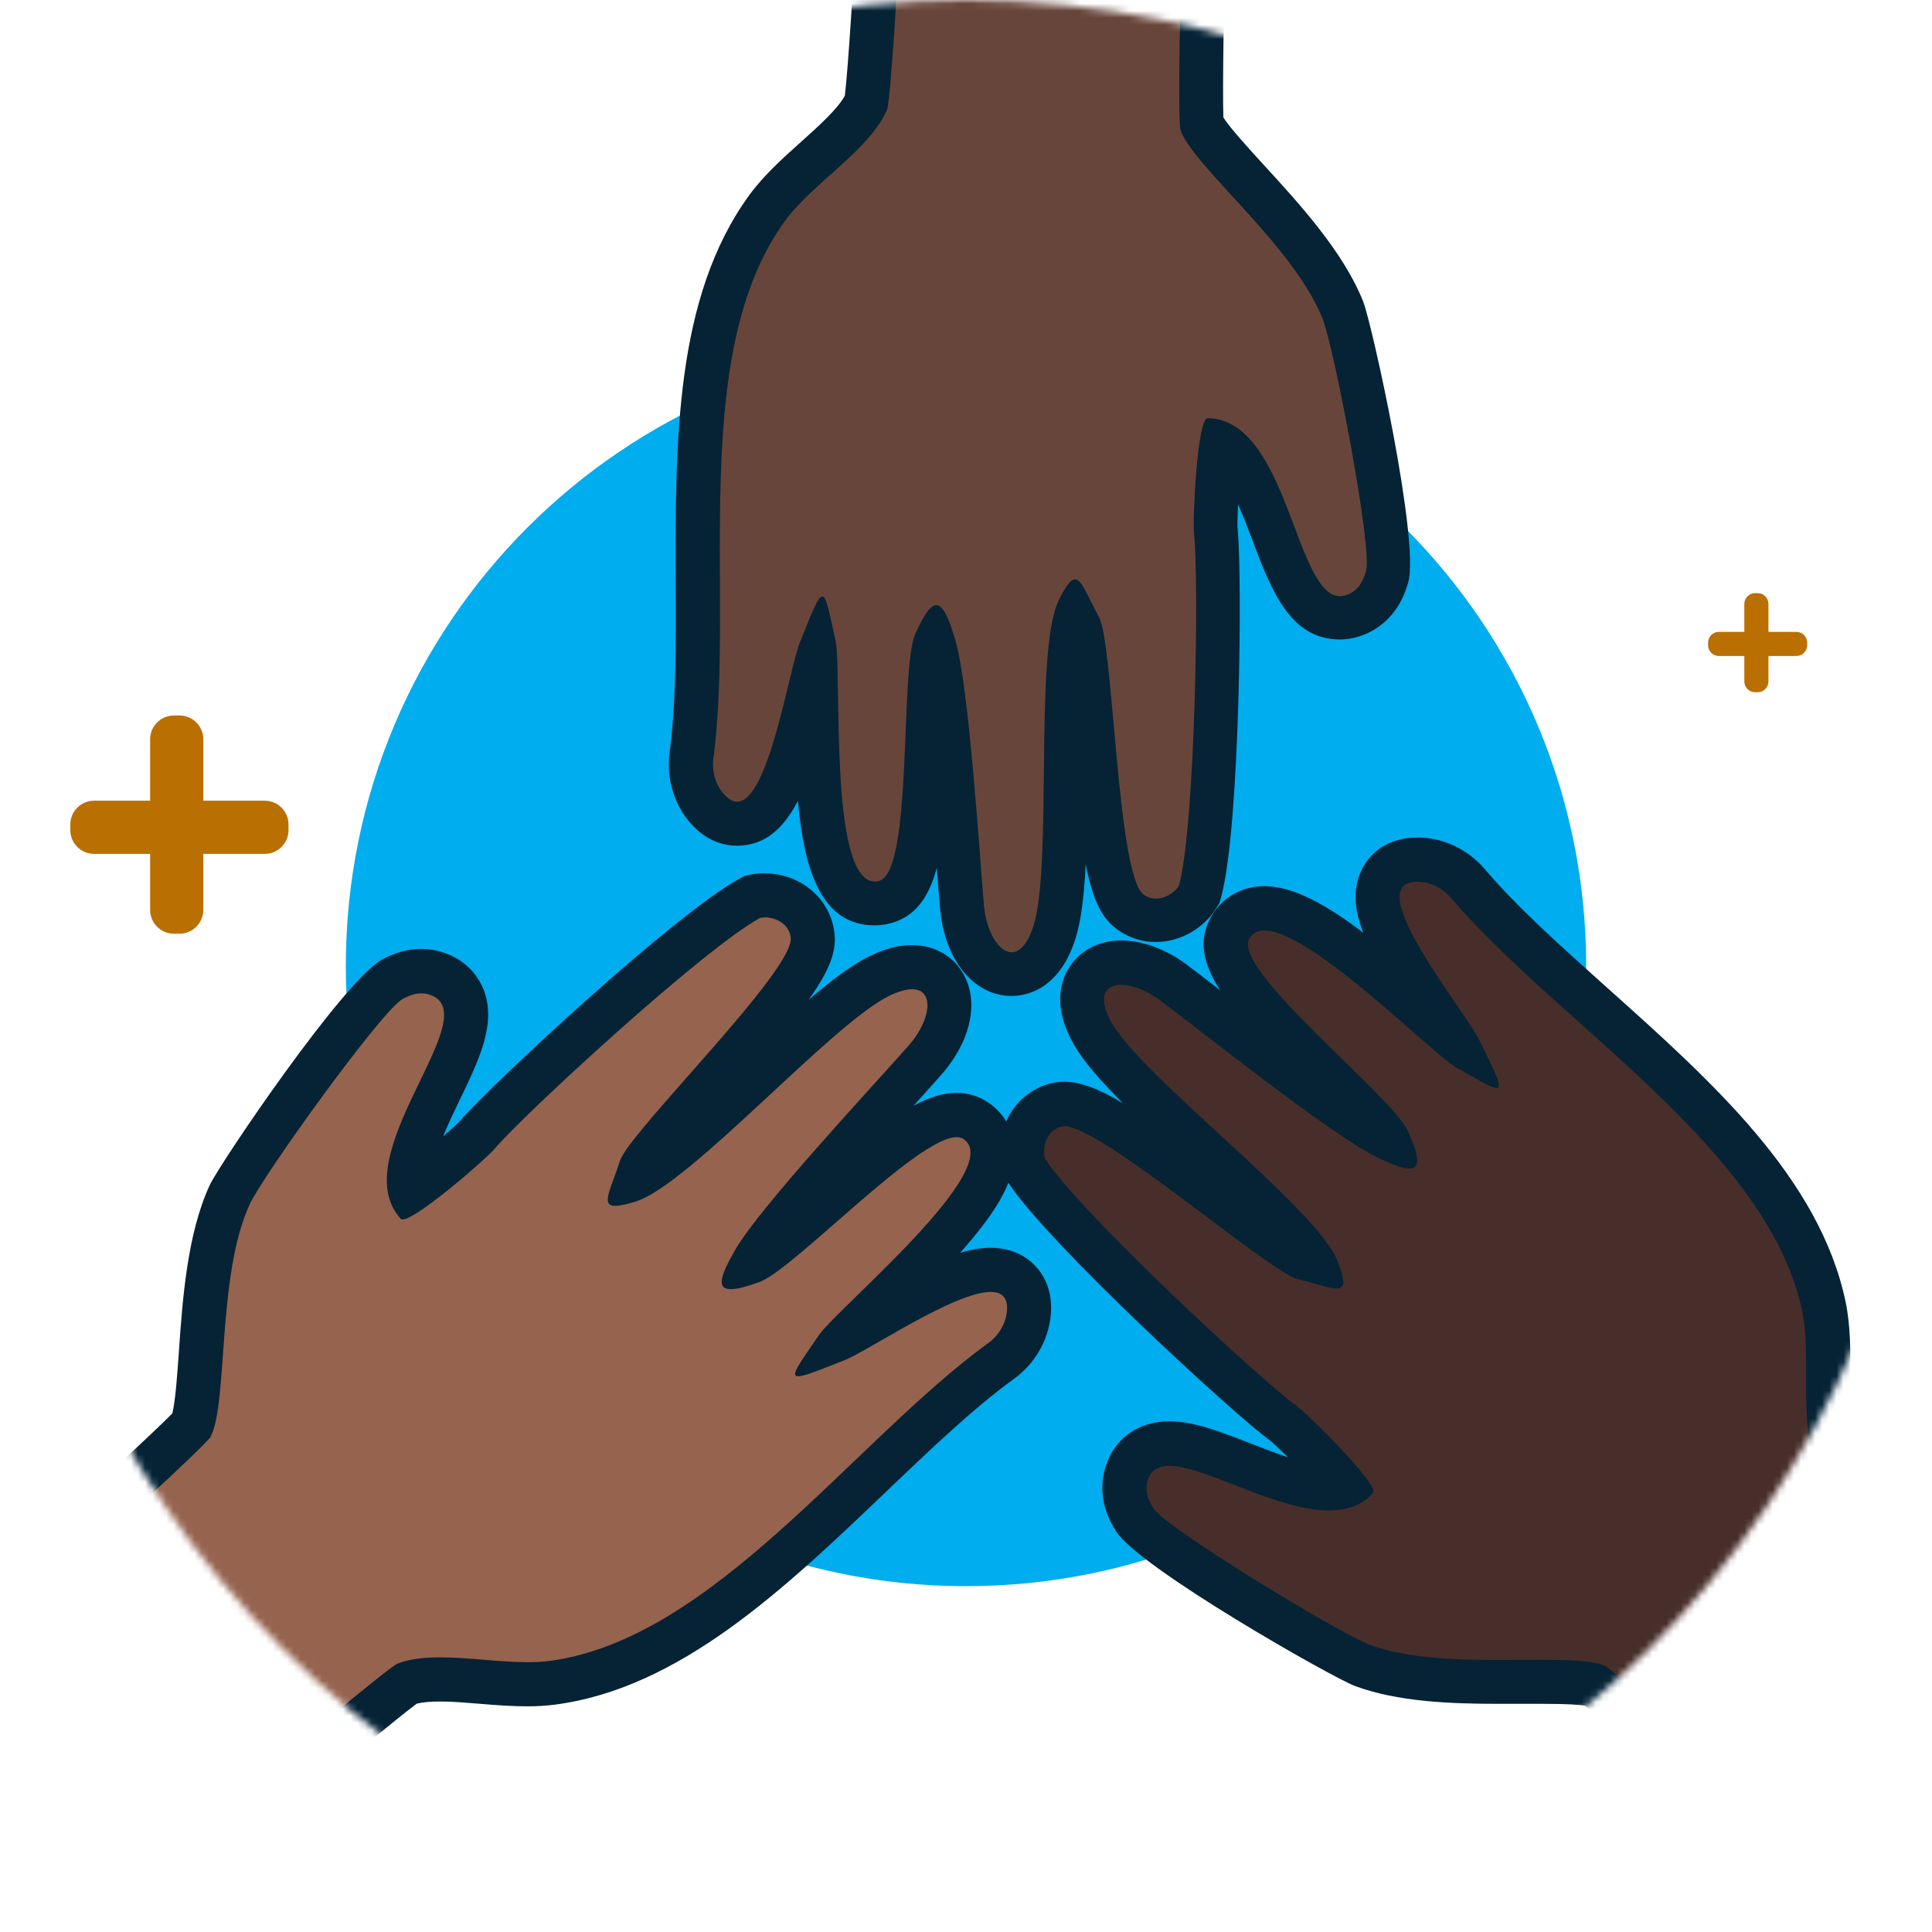
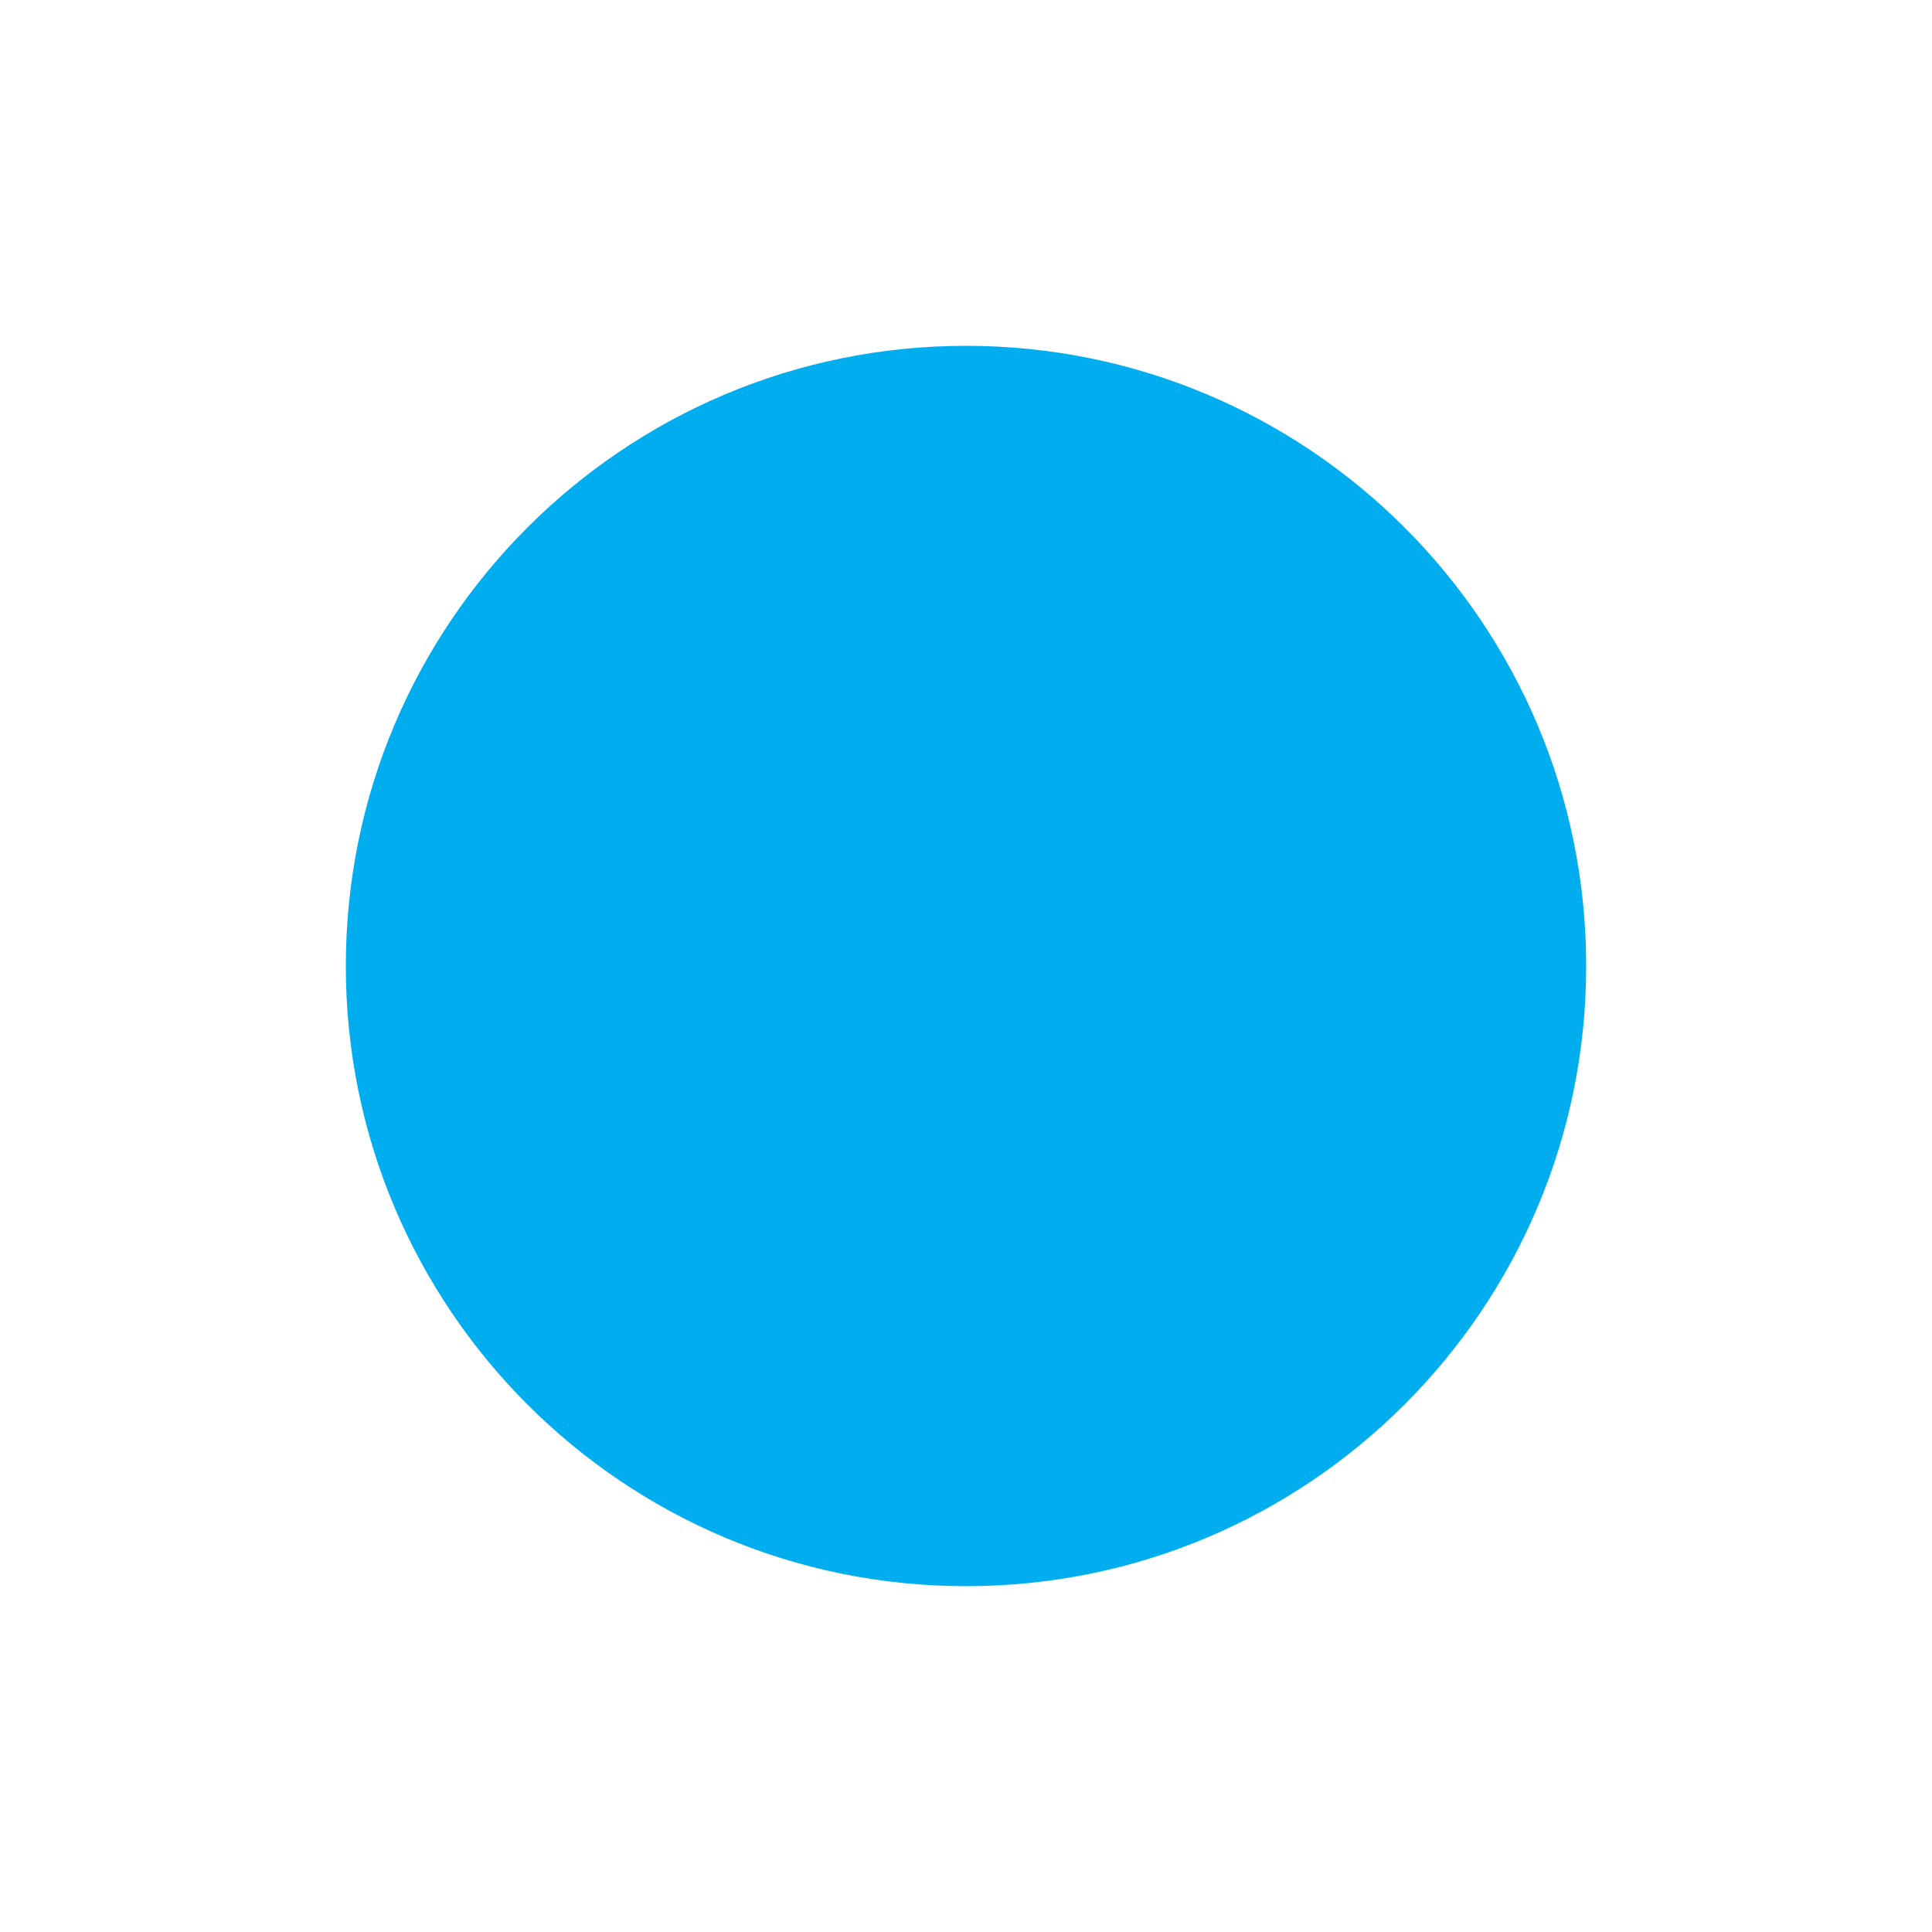
<svg xmlns="http://www.w3.org/2000/svg" width="273" height="273" viewBox="0 0 273 273" fill="none">
  <path d="M136.5 224.133C184.899 224.133 224.133 184.899 224.133 136.5C224.133 88.101 184.899 48.867 136.5 48.867C88.101 48.867 48.867 88.101 48.867 136.5C48.867 184.899 88.101 224.133 136.5 224.133Z" fill="#00ADEE" />
  <mask id="mask0_8773_3008" style="mask-type:luminance" maskUnits="userSpaceOnUse" x="0" y="0" width="273" height="273">
-     <path d="M136.5 273C211.887 273 273 211.887 273 136.5C273 61.113 211.887 0 136.5 0C61.113 0 0 61.113 0 136.5C0 211.887 61.113 273 136.5 273Z" fill="white" />
-   </mask>
+     </mask>
  <g mask="url(#mask0_8773_3008)">
-     <path d="M37.404 113.141H28.729V104.466C28.729 102.607 27.221 101.1 25.363 101.1H24.578C22.719 101.1 21.211 102.607 21.211 104.466V113.141H13.301C11.442 113.141 9.934 114.648 9.934 116.507V117.292C9.934 119.151 11.442 120.659 13.301 120.659H21.211V128.569C21.211 130.428 22.719 131.936 24.578 131.936H25.363C27.221 131.936 28.729 130.428 28.729 128.569V120.659H37.404C39.263 120.659 40.77 119.151 40.77 117.292V116.507C40.77 114.648 39.263 113.141 37.404 113.141Z" fill="#BA7000" />
-     <path d="M242.391 205.71H238.446V201.766C238.446 200.919 237.765 200.237 236.918 200.237H236.567C235.72 200.237 235.039 200.919 235.039 201.766V205.71H231.445C230.598 205.71 229.917 206.392 229.917 207.239V207.59C229.917 208.437 230.598 209.118 231.445 209.118H235.039V212.712C235.039 213.559 235.72 214.24 236.567 214.24H236.918C237.765 214.24 238.446 213.559 238.446 212.712V209.118H242.391C243.238 209.118 243.92 208.437 243.92 207.59V207.239C243.92 206.392 243.238 205.71 242.391 205.71Z" fill="#BA7000" />
    <path d="M253.833 89.286H249.889V85.341C249.889 84.494 249.207 83.812 248.36 83.812H248.009C247.162 83.812 246.481 84.494 246.481 85.341V89.286H242.887C242.04 89.286 241.359 89.967 241.359 90.814V91.165C241.359 92.012 242.04 92.694 242.887 92.694H246.481V96.287C246.481 97.134 247.162 97.816 248.009 97.816H248.36C249.207 97.816 249.889 97.134 249.889 96.287V92.694H253.833C254.68 92.694 255.362 92.012 255.362 91.165V90.814C255.362 89.967 254.68 89.286 253.833 89.286Z" fill="#BA7000" />
    <path d="M35.689 252.057L6.754 218.619L10.182 216.925C12.227 215.397 25.239 203.418 27.056 201.394C27.758 199.783 28.068 195.239 28.357 191.191C28.874 184.045 29.493 175.164 32.426 168.844C34.161 165.105 51.345 140.486 55.476 138.359C56.405 137.884 57.83 137.244 59.524 137.244C60.474 137.244 61.403 137.429 62.291 137.822C63.82 138.483 64.914 139.619 65.451 141.085C66.752 144.576 64.708 148.81 62.105 154.159C59.813 158.909 57.025 164.651 57.954 168.286C60.969 166.2 66.381 161.574 67.393 160.396C71.172 155.914 97.196 131.688 105.871 126.958L106.284 126.731L106.738 126.648C107.13 126.566 107.544 126.524 107.998 126.524C110.951 126.524 114.235 128.404 114.772 131.977C115.309 135.529 111.633 140.362 99.55 154.076C95.998 158.124 91.124 163.639 90.525 165.043C90.401 165.456 90.256 165.849 90.112 166.241C93.995 164.114 100.996 157.608 106.759 152.279C113.636 145.897 120.142 139.867 124.397 137.842C126.049 137.058 127.516 136.665 128.837 136.665C131.006 136.665 132.803 137.76 133.629 139.598C134.868 142.366 133.712 146.372 130.676 149.801C129.56 151.061 128.073 152.713 126.338 154.613C119.977 161.656 109.32 173.429 106.635 177.993C108.473 176.961 112.81 173.16 116.053 170.331C125.161 162.358 130.985 157.525 135.137 157.525C136.128 157.525 137.037 157.794 137.801 158.31C139.185 159.219 140.032 160.623 140.176 162.276C140.693 167.77 133.154 175.597 123.261 185.243C122.249 186.213 121.196 187.267 120.287 188.155C121.092 187.721 122.001 187.184 122.889 186.668C129.829 182.682 135.88 179.377 139.949 179.377C142.014 179.377 143.274 180.203 143.956 180.905C144.637 181.608 145.443 182.888 145.381 184.953C145.298 187.783 143.832 190.509 141.436 192.244C135.488 196.561 129.436 202.344 123.013 208.478C109.072 221.8 94.656 235.576 77.906 237.744C76.873 237.868 75.757 237.951 74.477 237.951C72.391 237.951 70.202 237.765 68.095 237.6C66.009 237.434 64.026 237.269 62.167 237.269C60.164 237.269 58.615 237.476 57.458 237.868C55.331 239.314 41.803 250.529 40.378 252.037L38.044 255.011L35.669 252.037L35.689 252.057Z" fill="#96634F" />
    <path d="M108.039 129.622C109.485 129.622 111.426 130.428 111.736 132.431C112.418 136.996 88.976 159.88 87.613 164.011C86.25 168.162 84.866 170.393 86.931 170.393C87.53 170.393 88.439 170.207 89.74 169.814C97.444 167.48 117.602 144.534 125.781 140.651C127.061 140.052 128.094 139.784 128.879 139.784C132.121 139.784 131.543 144.183 128.383 147.756C122.827 154.035 107.461 170.496 103.95 176.506C101.719 180.348 101.244 182.165 103.248 182.165C104.115 182.165 105.437 181.835 107.275 181.174C112.149 179.418 129.56 160.685 135.178 160.685C135.55 160.685 135.86 160.768 136.128 160.933C142.304 165.023 118.201 184.974 115.702 188.671C112.934 192.74 111.592 194.475 112.79 194.475C113.616 194.475 115.681 193.649 119.337 192.203C122.641 190.902 134.848 182.558 139.99 182.558C141.457 182.558 142.345 183.239 142.304 184.933C142.242 186.874 141.209 188.65 139.639 189.786C120.679 203.542 100.79 231.713 77.554 234.708C76.584 234.832 75.572 234.873 74.518 234.873C70.594 234.873 66.174 234.192 62.209 234.192C59.978 234.192 57.913 234.398 56.157 235.08C55.063 235.493 38.911 248.959 38.065 250.033L11.773 219.631C12.867 219.094 29.163 204.12 29.741 203.046C32.261 198.358 30.609 180.265 35.297 170.145C37.197 166.035 54.051 142.613 56.942 141.126C57.81 140.672 58.656 140.362 59.544 140.362C60.04 140.362 60.556 140.466 61.073 140.693C68.467 143.894 48.536 163.37 56.632 172.231C56.694 172.293 56.777 172.313 56.901 172.313C58.842 172.313 68.632 163.804 69.809 162.42C73.796 157.67 99.365 134.084 107.399 129.705C107.606 129.664 107.812 129.643 108.06 129.643M108.039 123.385C107.399 123.385 106.759 123.447 106.16 123.571L105.23 123.757L104.404 124.211C95.296 129.189 69.21 153.477 65.08 158.31C64.667 158.765 63.737 159.611 62.601 160.582C63.386 158.682 64.295 156.803 64.935 155.481C67.723 149.698 70.14 144.699 68.384 139.97C67.537 137.719 65.823 135.922 63.531 134.93C62.25 134.373 60.887 134.084 59.524 134.084C57.169 134.084 55.269 134.91 54.071 135.55C48.681 138.338 30.98 164.527 29.617 167.501C26.457 174.358 25.796 183.549 25.28 190.943C25.073 194 24.784 198.048 24.351 199.721C21.645 202.488 11.008 212.278 8.53 214.261L1.776 217.607L7.043 223.7L33.335 254.102L38.292 259.823L42.774 254.123C44.674 252.305 55.971 242.887 58.883 240.739C59.689 240.532 60.804 240.429 62.209 240.429C63.944 240.429 65.844 240.594 67.888 240.76C70.057 240.946 72.308 241.111 74.518 241.111C75.923 241.111 77.183 241.028 78.339 240.884C96.101 238.591 110.889 224.464 125.202 210.791C131.543 204.74 137.512 199.019 143.295 194.826C146.455 192.533 148.417 188.898 148.52 185.098C148.603 181.938 147.322 179.914 146.207 178.799C145.113 177.663 143.13 176.32 139.97 176.32C138.648 176.32 137.202 176.568 135.674 177.022C141.271 170.723 143.708 166.303 143.316 162.007C143.068 159.405 141.746 157.174 139.557 155.729C138.276 154.882 136.768 154.427 135.158 154.427C133.278 154.427 131.316 155.026 129.065 156.266C130.634 154.531 131.997 153.023 133.01 151.866C136.913 147.446 138.256 142.262 136.479 138.318C135.137 135.323 132.287 133.547 128.837 133.547C127.041 133.547 125.161 134.022 123.075 135.013C120.576 136.19 117.602 138.421 114.256 141.292C117.375 136.892 118.283 134.228 117.87 131.522C117.168 126.834 113.017 123.406 108.019 123.406L108.039 123.385Z" fill="#052335" />
-     <path d="M242.185 253.792C240.491 251.871 227.541 239.851 225.373 238.178C223.824 237.662 219.631 237.662 217.999 237.662C217.07 237.662 212.898 237.682 211.783 237.682C205.029 237.682 198.007 237.393 192.492 235.369C188.63 233.944 162.751 218.722 160.293 214.757C159.364 213.249 158.248 210.915 159.24 208.024C160.107 205.483 162.276 204.017 165.209 204.017C168.141 204.017 171.549 205.359 175.535 206.929C179.604 208.519 184.21 210.316 187.721 210.316C188.65 210.316 189.373 210.192 189.952 209.986C187.638 207.156 182.599 202.096 181.339 201.167C176.568 197.759 150.4 173.697 145.009 165.415L144.761 165.023L144.637 164.568C144.121 162.792 144.41 160.665 145.381 159.033C146.248 157.546 147.653 156.513 149.326 156.142C149.656 156.059 150.007 156.018 150.379 156.018C154.076 156.018 160.272 160.355 172.561 169.587C176.857 172.83 182.764 177.25 184.189 177.745C184.602 177.849 185.015 177.952 185.408 178.055C182.991 174.358 175.948 167.873 170.186 162.544C163.288 156.183 156.761 150.173 154.407 146.083C152.692 143.089 152.403 140.569 153.56 138.565C154.489 136.954 156.265 136.025 158.413 136.025C160.727 136.025 163.432 137.058 165.849 138.896C167.191 139.908 168.988 141.292 171.033 142.882C178.53 148.665 191.088 158.352 195.838 160.665C194.661 158.909 190.551 154.882 187.473 151.866C177.043 141.663 171.26 135.674 173.78 131.13C174.751 129.374 176.527 128.362 178.633 128.362C184.024 128.362 192.306 135.219 201.765 143.522C202.819 144.452 203.934 145.422 204.905 146.249C204.409 145.484 203.81 144.617 203.232 143.77C197.015 134.682 193.091 128.424 195.156 124.252C195.631 123.282 196.891 121.629 199.783 121.485C199.927 121.485 200.072 121.485 200.216 121.485C202.922 121.485 205.524 122.724 207.363 124.851C212.134 130.448 218.371 136.025 224.98 141.953C239.355 154.82 254.205 168.1 257.675 184.644C258.315 187.68 258.295 191.108 258.295 194.433C258.295 198.378 258.274 202.447 259.389 205.029C261 207.032 273.227 219.652 274.838 220.953L277.977 223.059L275.21 225.662L244.126 257.097L242.164 253.813L242.185 253.792Z" fill="#472E2A" />
-     <path d="M200.258 124.603C202.096 124.603 203.831 125.492 205.029 126.875C220.209 144.699 249.847 162.338 254.66 185.284C256.023 191.769 254.081 201.043 256.704 206.578C257.2 207.631 271.885 222.688 273.021 223.452L244.766 252.037C244.147 250.983 227.954 235.906 226.839 235.41C225.166 234.667 221.944 234.543 218.02 234.543C216.078 234.543 213.972 234.564 211.803 234.564C205.545 234.564 198.688 234.316 193.607 232.436C189.353 230.867 164.692 215.893 162.978 213.125C162.172 211.824 161.697 210.564 162.214 209.036C162.689 207.672 163.742 207.135 165.229 207.135C170.31 207.135 180.286 213.435 187.762 213.435C190.199 213.435 192.368 212.774 194 210.998C195.032 209.882 184.747 199.762 183.198 198.647C178.158 195.032 152.651 171.384 147.653 163.722C147.261 162.338 147.756 159.694 150.049 159.178C150.152 159.157 150.276 159.136 150.4 159.136C155.687 159.136 179.294 179.749 183.404 180.761C185.965 181.38 187.824 182.062 188.857 182.062C190.055 182.062 190.158 181.153 189.002 178.2C186.069 170.702 161.615 152.403 157.112 144.555C154.985 140.858 156.142 139.164 158.434 139.164C159.983 139.164 162.069 139.949 163.99 141.395C170.682 146.434 188.279 160.479 194.557 163.515C196.705 164.548 198.234 165.126 199.163 165.126C200.712 165.126 200.609 163.536 198.957 159.839C196.685 154.82 174.069 137.078 176.527 132.658C176.981 131.853 177.704 131.481 178.654 131.481C185.284 131.481 202.364 148.913 205.772 150.834C208.912 152.61 210.729 153.746 211.452 153.746C212.381 153.746 211.411 151.825 209.015 146.93C207.012 142.82 192.285 124.996 199.989 124.603C200.093 124.603 200.175 124.603 200.278 124.603M200.258 118.366C200.072 118.366 199.865 118.366 199.679 118.366C196.396 118.531 193.752 120.163 192.43 122.869C191.129 125.512 191.335 128.424 192.637 131.791C187.246 127.722 182.682 125.223 178.695 125.223C175.432 125.223 172.665 126.813 171.115 129.581C169.277 132.865 169.98 136.19 172.417 139.928C170.599 138.524 169.009 137.305 167.79 136.376C164.857 134.166 161.45 132.886 158.475 132.886C155.192 132.886 152.424 134.373 150.916 136.975C149.718 139.061 148.872 142.572 151.742 147.591C153.106 149.987 155.563 152.775 158.661 155.873C155.171 153.808 152.651 152.858 150.421 152.858C149.822 152.858 149.223 152.92 148.665 153.044C146.166 153.622 144.059 155.171 142.737 157.381C141.333 159.777 140.92 162.751 141.663 165.353L141.911 166.262L142.428 167.047C148.107 175.742 174.358 199.845 179.501 203.583C179.976 203.975 180.905 204.843 182 205.917C180.244 205.339 178.427 204.636 176.692 203.955C172.396 202.282 168.699 200.836 165.229 200.836C160.975 200.836 157.629 203.129 156.327 206.95C154.737 211.576 156.947 215.17 157.691 216.347C160.871 221.51 188.382 237.104 191.459 238.24C197.428 240.45 204.781 240.76 211.824 240.76C212.96 240.76 214.075 240.76 215.17 240.76C216.161 240.76 217.132 240.76 218.061 240.76C221.531 240.76 223.204 240.884 224.009 241.028C226.984 243.527 237.579 253.358 239.727 255.651L243.589 262.116L249.248 256.394L277.502 227.81L282.81 222.44L276.78 218.412C274.817 216.657 264.532 206.123 262.177 203.377C261.455 201.311 261.475 197.676 261.475 194.413C261.475 190.922 261.496 187.329 260.794 183.962C257.117 166.427 241.875 152.796 227.128 139.598C220.602 133.753 214.426 128.239 209.8 122.807C207.383 119.977 203.913 118.345 200.299 118.345L200.258 118.366Z" fill="#052335" />
    <path d="M142.964 137.677C139.391 137.677 136.438 133.712 135.963 128.218C135.818 126.545 135.632 124.273 135.447 121.691C134.724 112.232 133.505 96.432 132.039 91.372C131.522 93.416 131.274 99.179 131.109 103.495C130.51 118.077 129.932 126.38 124.872 127.557C124.459 127.64 124.046 127.702 123.633 127.702C116.301 127.702 115.578 115.578 115.33 98.456C115.33 97.052 115.289 95.564 115.247 94.284C115.02 95.172 114.772 96.184 114.524 97.196C111.715 108.803 109.485 116.425 104.156 116.425C103.186 116.425 101.74 116.115 100.294 114.669C98.291 112.666 97.341 109.712 97.712 106.8C98.683 99.509 98.642 91.145 98.6 82.263C98.518 62.973 98.456 43.042 108.411 29.39C110.249 26.891 112.789 24.599 115.268 22.368C118.201 19.745 121.237 17.019 122.393 14.458C122.806 11.938 123.984 -5.618 123.86 -7.683L123.302 -11.421L127.102 -11.091L171.26 -9.067L170.145 -5.411C169.835 -2.871 169.587 14.809 169.814 17.535C170.496 19.146 173.594 22.512 176.32 25.507C181.153 30.795 187.163 37.362 189.745 43.848C191.273 47.689 197.304 77.079 196.003 81.561C195.507 83.255 194.537 85.651 191.707 86.869C190.922 87.2 190.137 87.365 189.353 87.365C184.478 87.365 182.392 81.871 179.976 75.489C178.096 70.553 175.845 64.584 172.582 62.746C172.024 66.36 171.652 73.465 171.797 75.035C172.458 80.859 172.127 116.425 169.587 125.946L169.463 126.4L169.215 126.793C168.183 128.424 165.973 130.077 163.329 130.077C162.069 130.077 160.851 129.684 159.818 128.961C156.864 126.896 155.894 120.907 154.262 102.711C153.787 97.361 153.126 90.009 152.527 88.625C152.321 88.253 152.135 87.881 151.928 87.51C150.792 91.785 150.689 101.347 150.606 109.196C150.503 118.573 150.42 127.454 148.954 131.936C147.322 136.954 144.493 137.698 142.944 137.698L142.964 137.677Z" fill="#68453A" />
    <path d="M126.979 -7.952L167.129 -6.113C166.778 -4.936 166.406 17.184 166.799 18.34C168.472 23.401 182.743 34.636 186.874 45.004C188.547 49.218 193.958 77.555 193.029 80.694C192.595 82.16 191.976 83.358 190.489 83.998C190.096 84.164 189.704 84.246 189.353 84.246C182.991 84.246 182 59.276 170.661 59.09C169.153 59.09 168.513 73.486 168.72 75.386C169.422 81.541 168.947 116.321 166.592 125.161C166.055 126.029 164.733 126.979 163.35 126.979C162.771 126.979 162.193 126.813 161.615 126.421C157.835 123.777 157.36 91 155.295 87.2C153.622 84.122 152.878 81.871 151.908 81.871C151.309 81.871 150.648 82.718 149.636 84.742C146.042 91.929 148.809 122.352 146.001 130.944C145.154 133.505 144.038 134.559 142.944 134.559C141.126 134.559 139.371 131.646 139.04 127.949C138.317 119.605 136.934 97.134 134.992 90.442C134.042 87.2 133.237 85.506 132.307 85.506C131.481 85.506 130.552 86.849 129.312 89.637C127.102 94.676 129.065 123.364 124.149 124.5C123.963 124.542 123.777 124.562 123.612 124.562C117.044 124.562 119.006 94.842 118.077 90.587C117.168 86.477 116.796 84.288 116.197 84.288C115.598 84.288 114.793 86.374 113.017 90.793C111.488 94.594 108.617 113.285 104.156 113.285C103.619 113.285 103.082 113.017 102.504 112.438C101.141 111.075 100.563 109.093 100.81 107.172C103.867 83.957 97.134 50.126 110.931 31.208C114.834 25.858 123.034 21.087 125.368 15.428C125.822 14.334 127.164 -6.63 126.958 -7.993M119.708 -14.54L120.762 -7.373C120.762 -4.75 119.832 9.955 119.378 13.528C118.325 15.449 115.598 17.886 113.182 20.055C110.58 22.389 107.915 24.784 105.891 27.552C95.337 42.03 95.42 62.477 95.482 82.263C95.523 91.021 95.544 99.303 94.614 106.366C94.098 110.249 95.399 114.153 98.063 116.838C100.253 119.048 102.587 119.502 104.136 119.502C108.122 119.502 110.765 117.003 112.748 113.161C113.636 123.096 116.115 130.758 123.612 130.758C124.252 130.758 124.913 130.676 125.553 130.531C129.209 129.684 131.213 126.937 132.369 122.641C132.555 124.934 132.7 126.917 132.844 128.445C133.484 135.674 137.636 140.734 142.944 140.734C144.865 140.734 149.574 139.97 151.908 132.824C152.775 130.201 153.188 126.504 153.415 122.104C154.448 127.392 155.77 129.87 158.021 131.44C159.591 132.535 161.429 133.113 163.308 133.113C166.696 133.113 170.041 131.254 171.838 128.362L172.334 127.557L172.582 126.648C175.246 116.611 175.556 80.962 174.874 74.642C174.833 74.043 174.874 72.784 174.936 71.276C175.783 73.155 176.506 75.097 177.022 76.481C179.604 83.296 182.268 90.36 189.311 90.36C190.53 90.36 191.728 90.112 192.905 89.616C197.408 87.695 198.585 83.647 198.977 82.326C200.671 76.501 193.834 45.624 192.616 42.588C189.828 35.586 183.59 28.77 178.592 23.318C176.527 21.067 173.78 18.051 172.871 16.605C172.726 12.743 172.954 -1.735 173.201 -4.874L175.411 -12.062L167.377 -12.434L127.226 -14.272L119.667 -14.623L119.708 -14.54Z" fill="#052335" />
  </g>
</svg>